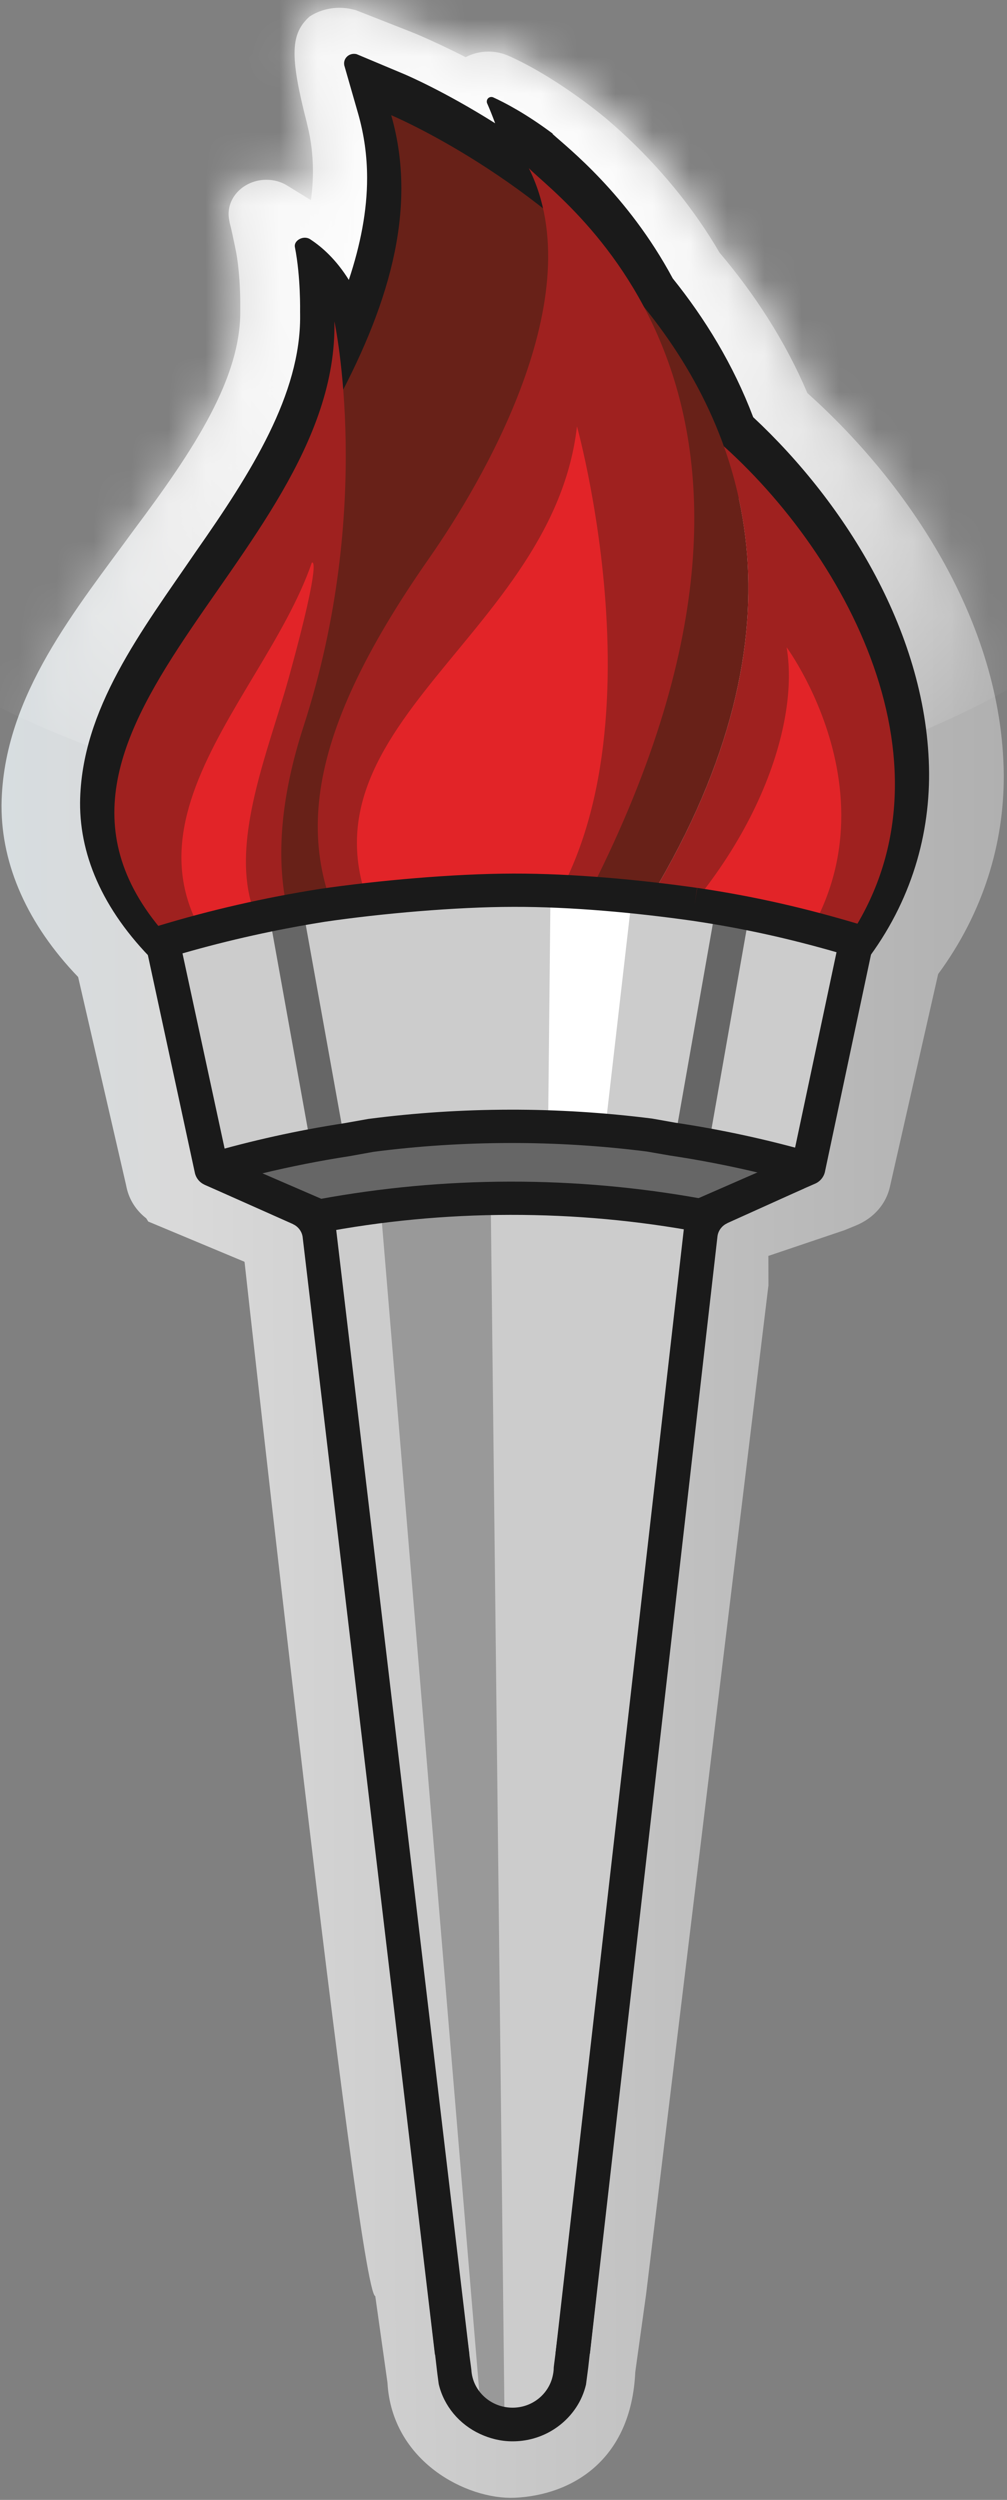
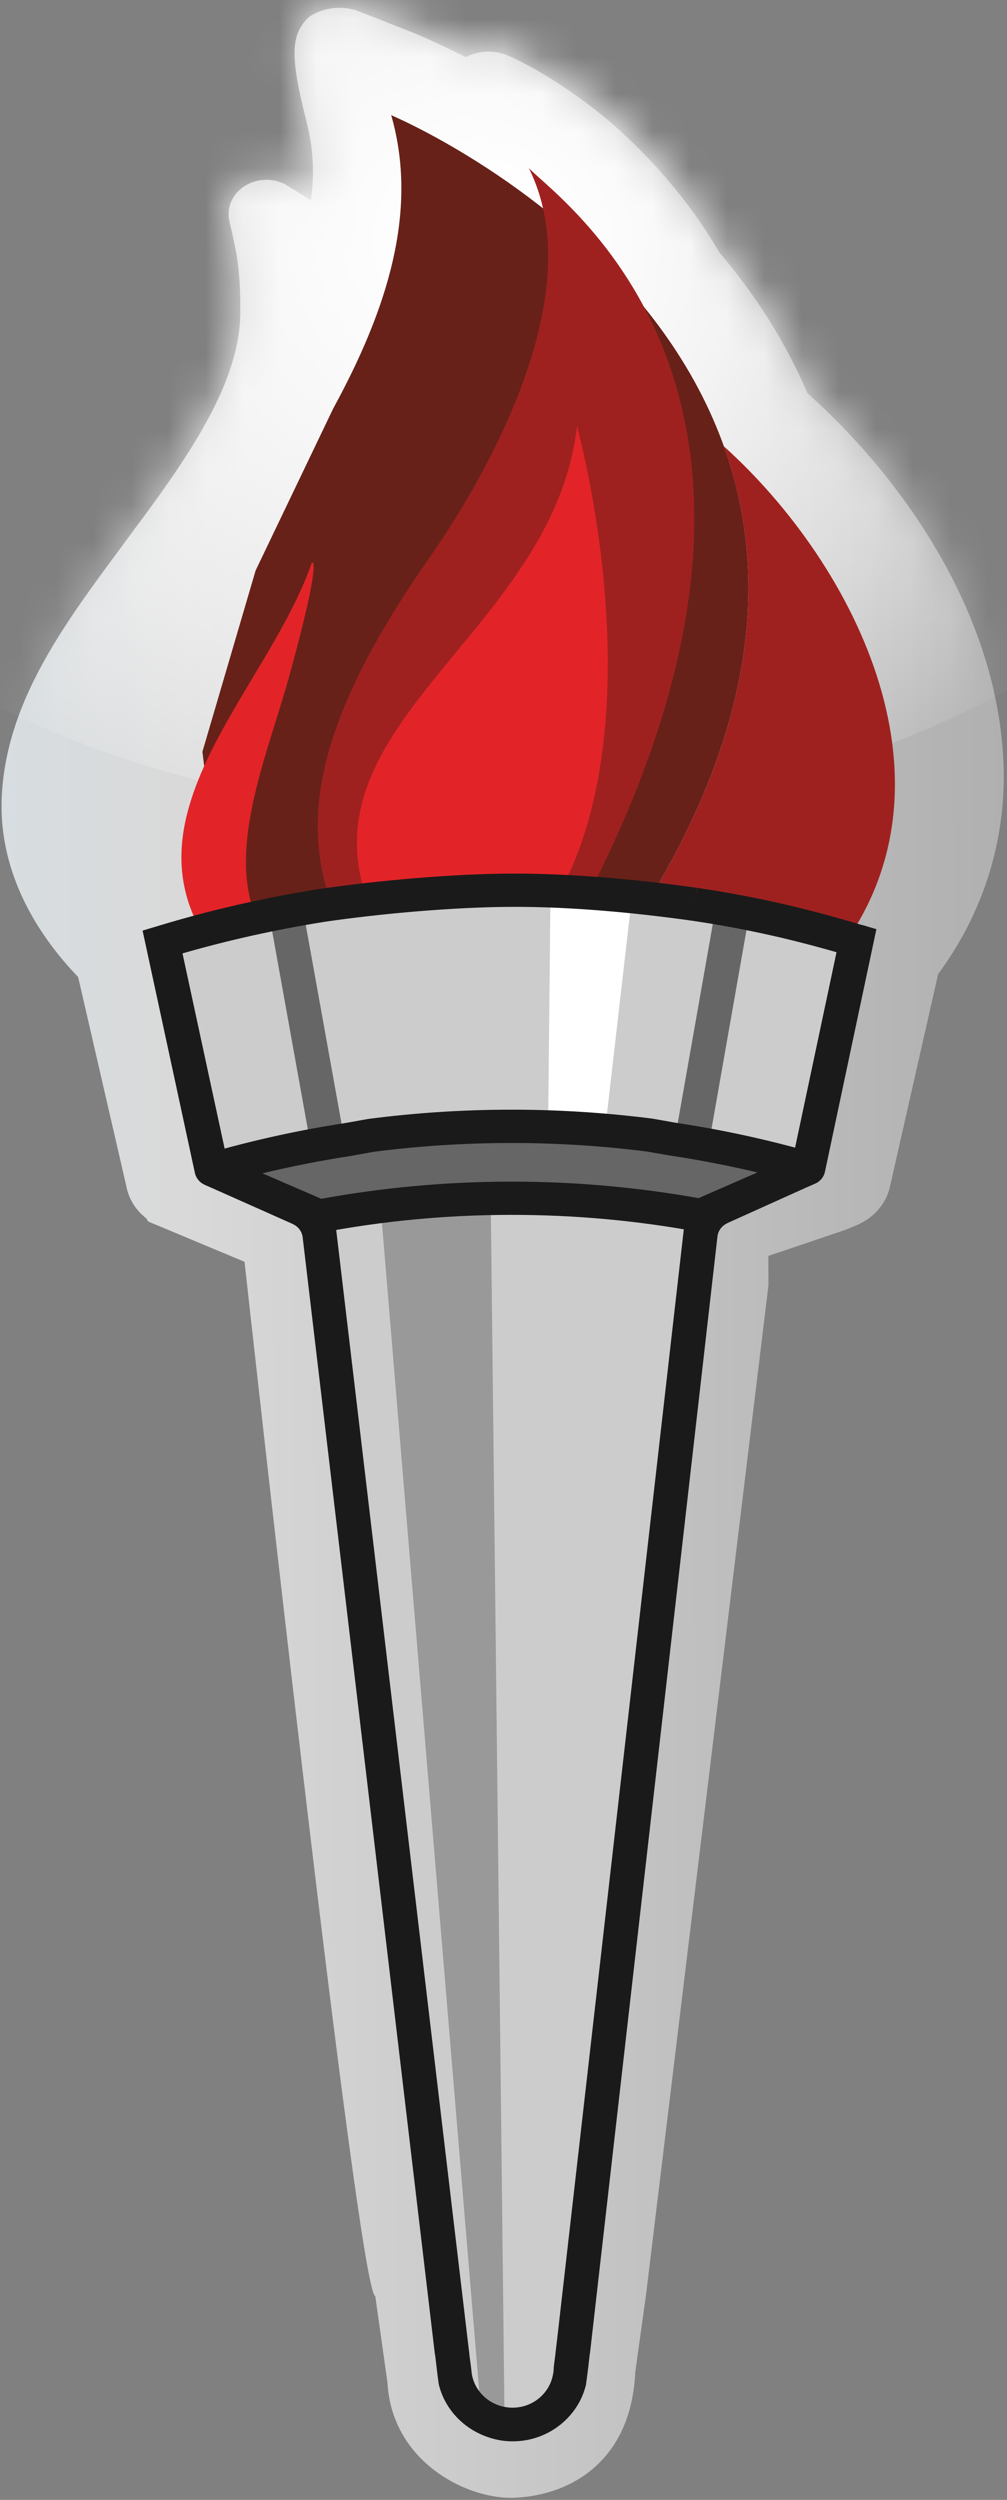
<svg xmlns="http://www.w3.org/2000/svg" width="27" height="67" viewBox="0 0 27 67" fill="none">
  <rect x="0" y="0" width="27" height="67" fill="#808080" stroke="none" />
  <path d="M20.604 34.469L20.602 33.66L22.644 32.97L22.947 32.846C23.436 32.644 23.763 32.261 23.864 31.793L25.154 26.106C26.378 24.444 26.915 22.595 26.913 20.808L26.913 20.767C26.895 18.701 26.238 16.724 25.24 14.957C24.282 13.264 23.013 11.758 21.647 10.534C21.041 9.108 20.211 7.856 19.293 6.772C18.59 5.568 17.78 4.633 17.091 3.947C16.791 3.65 16.515 3.402 16.279 3.2C16.279 3.2 15.046 2.146 13.718 1.533C13.682 1.518 13.647 1.502 13.614 1.487L13.596 1.48L13.576 1.473C13.463 1.427 13.294 1.382 13.094 1.383C12.872 1.383 12.664 1.438 12.485 1.533C12.249 1.412 12.036 1.308 11.85 1.221C11.602 1.104 11.404 1.015 11.259 0.953C11.19 0.923 11.131 0.898 11.09 0.882C11.069 0.873 11.052 0.867 11.04 0.863C11.037 0.863 11.036 0.86 11.033 0.858L11.018 0.853L9.54 0.272L9.467 0.254C9.35 0.224 9.226 0.209 9.101 0.209C8.8 0.21 8.521 0.297 8.296 0.447C7.8 0.899 7.758 1.468 8.222 3.271C8.225 3.284 8.228 3.298 8.231 3.311C8.234 3.325 8.238 3.339 8.241 3.355C8.342 3.755 8.389 4.157 8.39 4.573L8.39 4.583C8.391 4.837 8.373 5.098 8.337 5.365L7.672 4.956C7.518 4.868 7.337 4.818 7.141 4.819C6.582 4.82 6.128 5.232 6.129 5.74C6.13 5.81 6.139 5.878 6.155 5.944L6.152 5.944C6.18 6.051 6.206 6.161 6.23 6.273L6.302 6.613C6.306 6.634 6.309 6.656 6.315 6.678C6.425 7.201 6.443 7.886 6.442 8.118L6.442 8.361C6.445 9.219 6.153 10.14 5.635 11.121C5.121 12.101 4.394 13.129 3.602 14.186C2.822 15.256 1.963 16.353 1.271 17.557C0.583 18.758 0.059 20.086 0.041 21.57L0.041 21.608C0.041 23.187 0.738 24.774 2.095 26.185L3.375 31.739L3.396 31.837C3.469 32.162 3.653 32.445 3.922 32.654L3.975 32.739L6.555 33.817L6.56 33.847C6.56 33.847 9.604 61.491 10.062 61.539L10.389 63.858C10.505 65.972 12.516 66.999 13.801 66.943C15.307 66.876 16.924 65.959 17.033 63.575L17.323 61.492L20.601 34.471L20.604 34.469Z" fill="url(#paint0_linear_0_749)" />
  <mask id="mask0_0_749" style="mask-type:luminance" maskUnits="userSpaceOnUse" x="0" y="0" width="27" height="67">
    <path d="M20.604 34.291L20.602 33.482L22.644 32.792L22.947 32.668C23.436 32.467 23.762 32.083 23.864 31.615L25.153 25.928C26.378 24.266 26.914 22.417 26.913 20.63L26.913 20.589C26.895 18.523 26.238 16.546 25.239 14.779C24.282 13.086 23.013 11.581 21.647 10.356C21.041 8.93 20.211 7.678 19.292 6.594C18.59 5.39 17.78 4.455 17.09 3.77C16.791 3.473 16.514 3.224 16.278 3.022C16.278 3.022 15.046 1.968 13.718 1.355C13.682 1.34 13.647 1.324 13.614 1.31L13.595 1.302L13.576 1.295C13.463 1.25 13.293 1.205 13.094 1.205C12.872 1.205 12.664 1.26 12.484 1.356C12.249 1.234 12.036 1.131 11.85 1.043C11.602 0.926 11.404 0.837 11.259 0.776C11.19 0.745 11.131 0.72 11.09 0.704C11.069 0.695 11.052 0.689 11.04 0.685C11.037 0.685 11.035 0.682 11.032 0.681L11.017 0.675L9.54 0.094L9.467 0.076C9.349 0.046 9.226 0.031 9.1 0.032C8.8 0.032 8.521 0.119 8.296 0.269C7.8 0.722 7.758 1.291 8.221 3.093C8.224 3.107 8.227 3.12 8.231 3.133C8.234 3.148 8.238 3.161 8.241 3.177C8.342 3.577 8.389 3.979 8.39 4.395L8.39 4.406C8.39 4.659 8.373 4.92 8.337 5.187L7.672 4.778C7.518 4.69 7.337 4.641 7.14 4.641C6.582 4.642 6.128 5.055 6.129 5.562C6.129 5.632 6.138 5.7 6.155 5.766C6.155 5.766 6.154 5.766 6.152 5.766C6.18 5.873 6.205 5.983 6.23 6.096L6.301 6.436C6.306 6.456 6.309 6.478 6.315 6.5C6.425 7.024 6.443 7.708 6.442 7.94L6.442 8.183C6.445 9.041 6.153 9.963 5.635 10.943C5.121 11.923 4.393 12.951 3.601 14.008C2.821 15.079 1.963 16.176 1.271 17.379C0.583 18.58 0.059 19.908 0.04 21.392L0.04 21.43C0.04 23.009 0.738 24.596 2.095 26.007L3.375 31.561L3.396 31.66C3.469 31.986 3.652 32.269 3.922 32.478L3.975 32.563L6.555 33.64L6.56 33.671C6.56 33.671 9.604 61.315 10.062 61.363L10.389 63.682C10.505 65.796 12.516 66.823 13.801 66.767C15.307 66.7 16.924 65.783 17.033 63.399L17.323 61.316L20.601 34.294L20.604 34.291Z" fill="white" />
  </mask>
  <g mask="url(#mask0_0_749)">
    <path d="M13.104 21.86C25.47 21.838 35.481 14.9 35.465 6.365C35.449 -2.171 25.411 -9.073 13.046 -9.051C0.68 -9.029 -9.331 -2.091 -9.315 6.444C-9.299 14.98 0.739 21.882 13.104 21.86Z" fill="url(#paint1_radial_0_749)" />
  </g>
-   <path d="M20.196 11.184C19.662 9.77 18.897 8.531 18.038 7.462C16.821 5.197 15.199 3.942 14.815 3.59L14.821 3.583C14.109 3.051 13.544 2.755 13.223 2.609C13.208 2.602 13.192 2.599 13.174 2.599C13.106 2.599 13.052 2.652 13.052 2.72C13.052 2.731 13.052 2.743 13.056 2.755C13.058 2.761 13.059 2.765 13.062 2.771C13.123 2.909 13.197 3.09 13.276 3.304C11.898 2.436 10.887 2.009 10.852 1.993L9.563 1.452C9.541 1.446 9.518 1.443 9.492 1.443C9.344 1.443 9.225 1.558 9.226 1.701C9.226 1.728 9.23 1.753 9.238 1.776L9.604 3.051C9.765 3.617 9.842 4.183 9.843 4.762C9.845 5.646 9.665 6.563 9.353 7.502C9.012 6.954 8.634 6.622 8.335 6.425C8.291 6.391 8.234 6.371 8.173 6.371C8.028 6.371 7.875 6.489 7.908 6.629C8.065 7.425 8.046 8.356 8.046 8.356C8.047 8.389 8.047 8.421 8.047 8.456C8.066 10.568 6.737 12.664 5.254 14.781C3.804 16.902 2.172 19.005 2.147 21.514C2.14 22.992 2.81 24.504 4.271 25.905L4.386 26.015L9.974 28.54C10.562 28.869 10.998 28.999 11.048 29.015L11.7 27.351L10.815 26.951C10.579 26.813 10.313 26.632 10.05 26.398L10.376 26.357L14.241 26.43L14.568 26.281L14.447 26.957L18.863 26.949L22.882 26.191L23.094 25.926C24.377 24.319 24.919 22.501 24.911 20.723C24.886 17.028 22.69 13.508 20.196 11.182L20.196 11.184ZM21.84 24.573L18.681 25.168L16.631 25.172L16.679 24.903L16.982 23.219L13.851 24.639L10.28 24.572L10.175 24.585L10.167 24.57L6.689 24.506L7.068 25.258L5.461 24.532C4.338 23.396 3.996 22.452 3.985 21.509C3.952 19.86 5.274 17.91 6.779 15.777C7.37 14.919 7.984 14.028 8.51 13.083L8.538 13.439L10.024 10.563C10.03 10.552 10.035 10.542 10.04 10.532L10.235 10.745C10.225 10.564 10.207 10.397 10.19 10.228C11.065 8.461 11.684 6.637 11.683 4.754C11.683 4.646 11.68 4.537 11.677 4.429C12.335 4.813 13.146 5.335 13.983 5.997L16.002 7.591C16.155 7.827 16.305 8.082 16.451 8.353L16.489 8.428L16.545 8.497C17.366 9.505 18.074 10.664 18.543 11.977L18.896 11.858L18.589 12.083L19.307 11.79L18.784 12.337C21.069 14.379 23.09 17.691 23.077 20.726C23.076 22.066 22.721 23.356 21.841 24.572L21.84 24.573Z" fill="#1A1A1A" />
  <path d="M17.255 24.356C26.341 9.743 10.489 3.087 10.489 3.087C11.233 5.676 10.366 8.325 8.934 10.949L6.854 15.289L5.427 20.149L5.952 24.377L7.304 25.687L14.046 25.813L17.255 24.357" fill="#682118" />
-   <path d="M11.313 28.435C11.313 28.435 5.748 26.835 8.139 19.467C10.047 13.589 8.966 8.614 8.966 8.614C9.099 15.081 -0.979 19.839 4.92 25.549" fill="#9F211F" />
  <path d="M7.594 27.219C1.694 23.03 6.99 19.06 8.36 15.081C8.36 15.081 8.666 14.815 7.753 18.129C6.842 21.442 4.378 26.307 11.496 26.888" fill="#E22428" />
  <path d="M9.702 25.819C7.801 22.923 8.046 19.908 11.517 14.946C12.9 12.964 15.901 7.94 14.178 4.506C15.133 5.478 23.028 10.966 15.158 25.145" fill="#9F211F" />
  <path d="M10.54 25.504C6.859 19.759 14.793 17.374 15.47 11.427C15.47 11.427 18.276 21.503 13.541 25.823" fill="#E22428" />
  <path d="M19.407 11.961C20.556 15.171 20.41 19.283 17.255 24.357L15.874 24.491L15.541 26.342L18.774 26.337L22.369 25.659C25.964 21.137 22.976 15.175 19.408 11.961L19.407 11.961Z" fill="#9F211F" />
-   <path d="M16.397 26.37C20.047 23.454 21.476 19.613 21.091 17.348C21.091 17.348 24.813 22.38 20.395 26.64" fill="#E22428" />
  <path d="M18.627 24.237L18.423 24.18C16.904 23.965 15.348 23.854 13.765 23.857C12.181 23.86 10.629 23.976 9.11 24.197L8.646 24.264C7.179 24.495 5.747 24.823 4.358 25.245L5.675 31.347L8.506 32.571L12.334 64.686L15.154 64.66L18.84 32.552L21.668 31.319L22.963 25.212C21.511 24.777 20.162 24.463 18.627 24.237Z" fill="#CCCCCC" />
  <path d="M13.534 65.408L13.152 31.671L10.166 31.881L12.923 64.971L13.534 65.408Z" fill="#999999" />
  <path d="M14.759 24.043L14.699 29.907L16.249 30.07L16.943 24.039L14.759 24.043Z" fill="white" />
  <path d="M7.275 24.835L8.179 24.682L9.213 30.424L8.309 30.576L7.275 24.835Z" fill="#666666" />
  <path d="M18.117 30.409L19.13 24.663L20.035 24.813L19.024 30.558L18.117 30.409Z" fill="#666666" />
  <path d="M5.675 31.347C6.855 31.005 8.067 30.735 9.306 30.546L9.937 30.433C11.158 30.274 12.403 30.191 13.67 30.189C14.936 30.187 16.18 30.265 17.402 30.42L18.033 30.53C19.273 30.717 20.486 30.98 21.667 31.318L18.848 32.586C17.172 32.274 15.441 32.111 13.673 32.114C11.905 32.117 10.174 32.285 8.499 32.604L5.675 31.347Z" fill="#666666" />
  <path d="M23.096 24.788C21.628 24.346 20.252 24.027 18.695 23.796L18.625 24.237L18.691 23.796C17.154 23.578 15.378 23.41 13.761 23.413C12.144 23.416 10.12 23.6 8.578 23.824C7.085 24.06 5.632 24.392 4.22 24.822L3.823 24.941L5.222 31.42C5.25 31.569 5.354 31.7 5.496 31.756L7.891 32.792L7.849 32.805C7.995 32.871 8.104 33.011 8.117 33.176L11.662 63.109L12.586 63.107L8.932 32.267L6.076 31.031L4.893 25.552C6.137 25.194 7.416 24.91 8.721 24.703C10.211 24.485 12.22 24.306 13.764 24.305C15.315 24.3 17.055 24.464 18.558 24.677C19.929 24.88 21.145 25.152 22.429 25.521L21.266 31.004L18.414 32.25L14.894 63.081L15.817 63.08L19.235 33.154C19.249 32.989 19.355 32.849 19.502 32.783L19.459 32.77L21.85 31.726C21.992 31.667 22.098 31.535 22.123 31.384L23.498 24.903L23.099 24.785L23.096 24.788Z" fill="#1A1A1A" />
  <path d="M21.514 31.636L21.953 30.936L21.796 30.89C20.595 30.547 19.363 30.277 18.103 30.089L17.483 29.979C16.22 29.82 14.952 29.738 13.669 29.741C12.386 29.743 11.116 29.827 9.875 29.989L9.222 30.105C7.974 30.296 6.742 30.571 5.543 30.918L5.139 31.036L5.483 31.751L8.441 33.068L8.587 33.042C10.234 32.728 11.933 32.563 13.674 32.56C15.415 32.557 17.113 32.716 18.761 33.023L18.906 33.05L21.559 31.853C21.533 31.74 21.515 31.633 21.515 31.633L21.514 31.636ZM18.788 32.122C17.128 31.823 15.419 31.666 13.671 31.669C11.923 31.672 10.213 31.835 8.554 32.14L7.011 31.453C7.787 31.266 8.575 31.109 9.376 30.986L10.019 30.87C11.198 30.717 12.423 30.636 13.669 30.634C14.914 30.631 16.139 30.71 17.341 30.862L17.95 30.968C18.759 31.089 19.55 31.243 20.328 31.428L18.788 32.12L18.788 32.122Z" fill="#1A1A1A" />
  <path d="M15.093 61.465L15.038 61.949L14.847 63.445C14.847 63.445 14.847 63.451 14.847 63.454C14.847 63.545 14.832 63.629 14.811 63.714C14.691 64.18 14.263 64.528 13.745 64.529C13.155 64.53 12.666 64.078 12.638 63.509L12.431 61.96L12.374 61.471L11.476 61.473L11.725 63.608L11.763 63.895C11.902 64.487 12.316 64.975 12.868 65.232C13.135 65.356 13.43 65.432 13.747 65.431C14.459 65.43 15.082 65.07 15.443 64.529C15.568 64.343 15.659 64.133 15.712 63.91L15.772 63.452L15.995 61.465L15.093 61.467L15.093 61.465Z" fill="#1A1A1A" />
  <defs>
    <linearGradient id="paint0_linear_0_749" x1="0.066" y1="33.596" x2="26.937" y2="33.546" gradientUnits="userSpaceOnUse">
      <stop stop-color="#D7DDE0" />
      <stop offset="0.18" stop-color="#D9D9D9" />
      <stop offset="1" stop-color="#B0B0B0" />
    </linearGradient>
    <radialGradient id="paint1_radial_0_749" cx="0" cy="0" r="1" gradientUnits="userSpaceOnUse" gradientTransform="translate(13.075 6.405) rotate(-0.102) scale(19.423 18.866)">
      <stop stop-color="white" />
      <stop offset="0.1" stop-color="white" stop-opacity="0.98" />
      <stop offset="0.22" stop-color="white" stop-opacity="0.91" />
      <stop offset="0.36" stop-color="white" stop-opacity="0.81" />
      <stop offset="0.51" stop-color="white" stop-opacity="0.66" />
      <stop offset="0.68" stop-color="white" stop-opacity="0.47" />
      <stop offset="0.84" stop-color="white" stop-opacity="0.24" />
      <stop offset="1" stop-color="white" stop-opacity="0" />
    </radialGradient>
  </defs>
</svg>